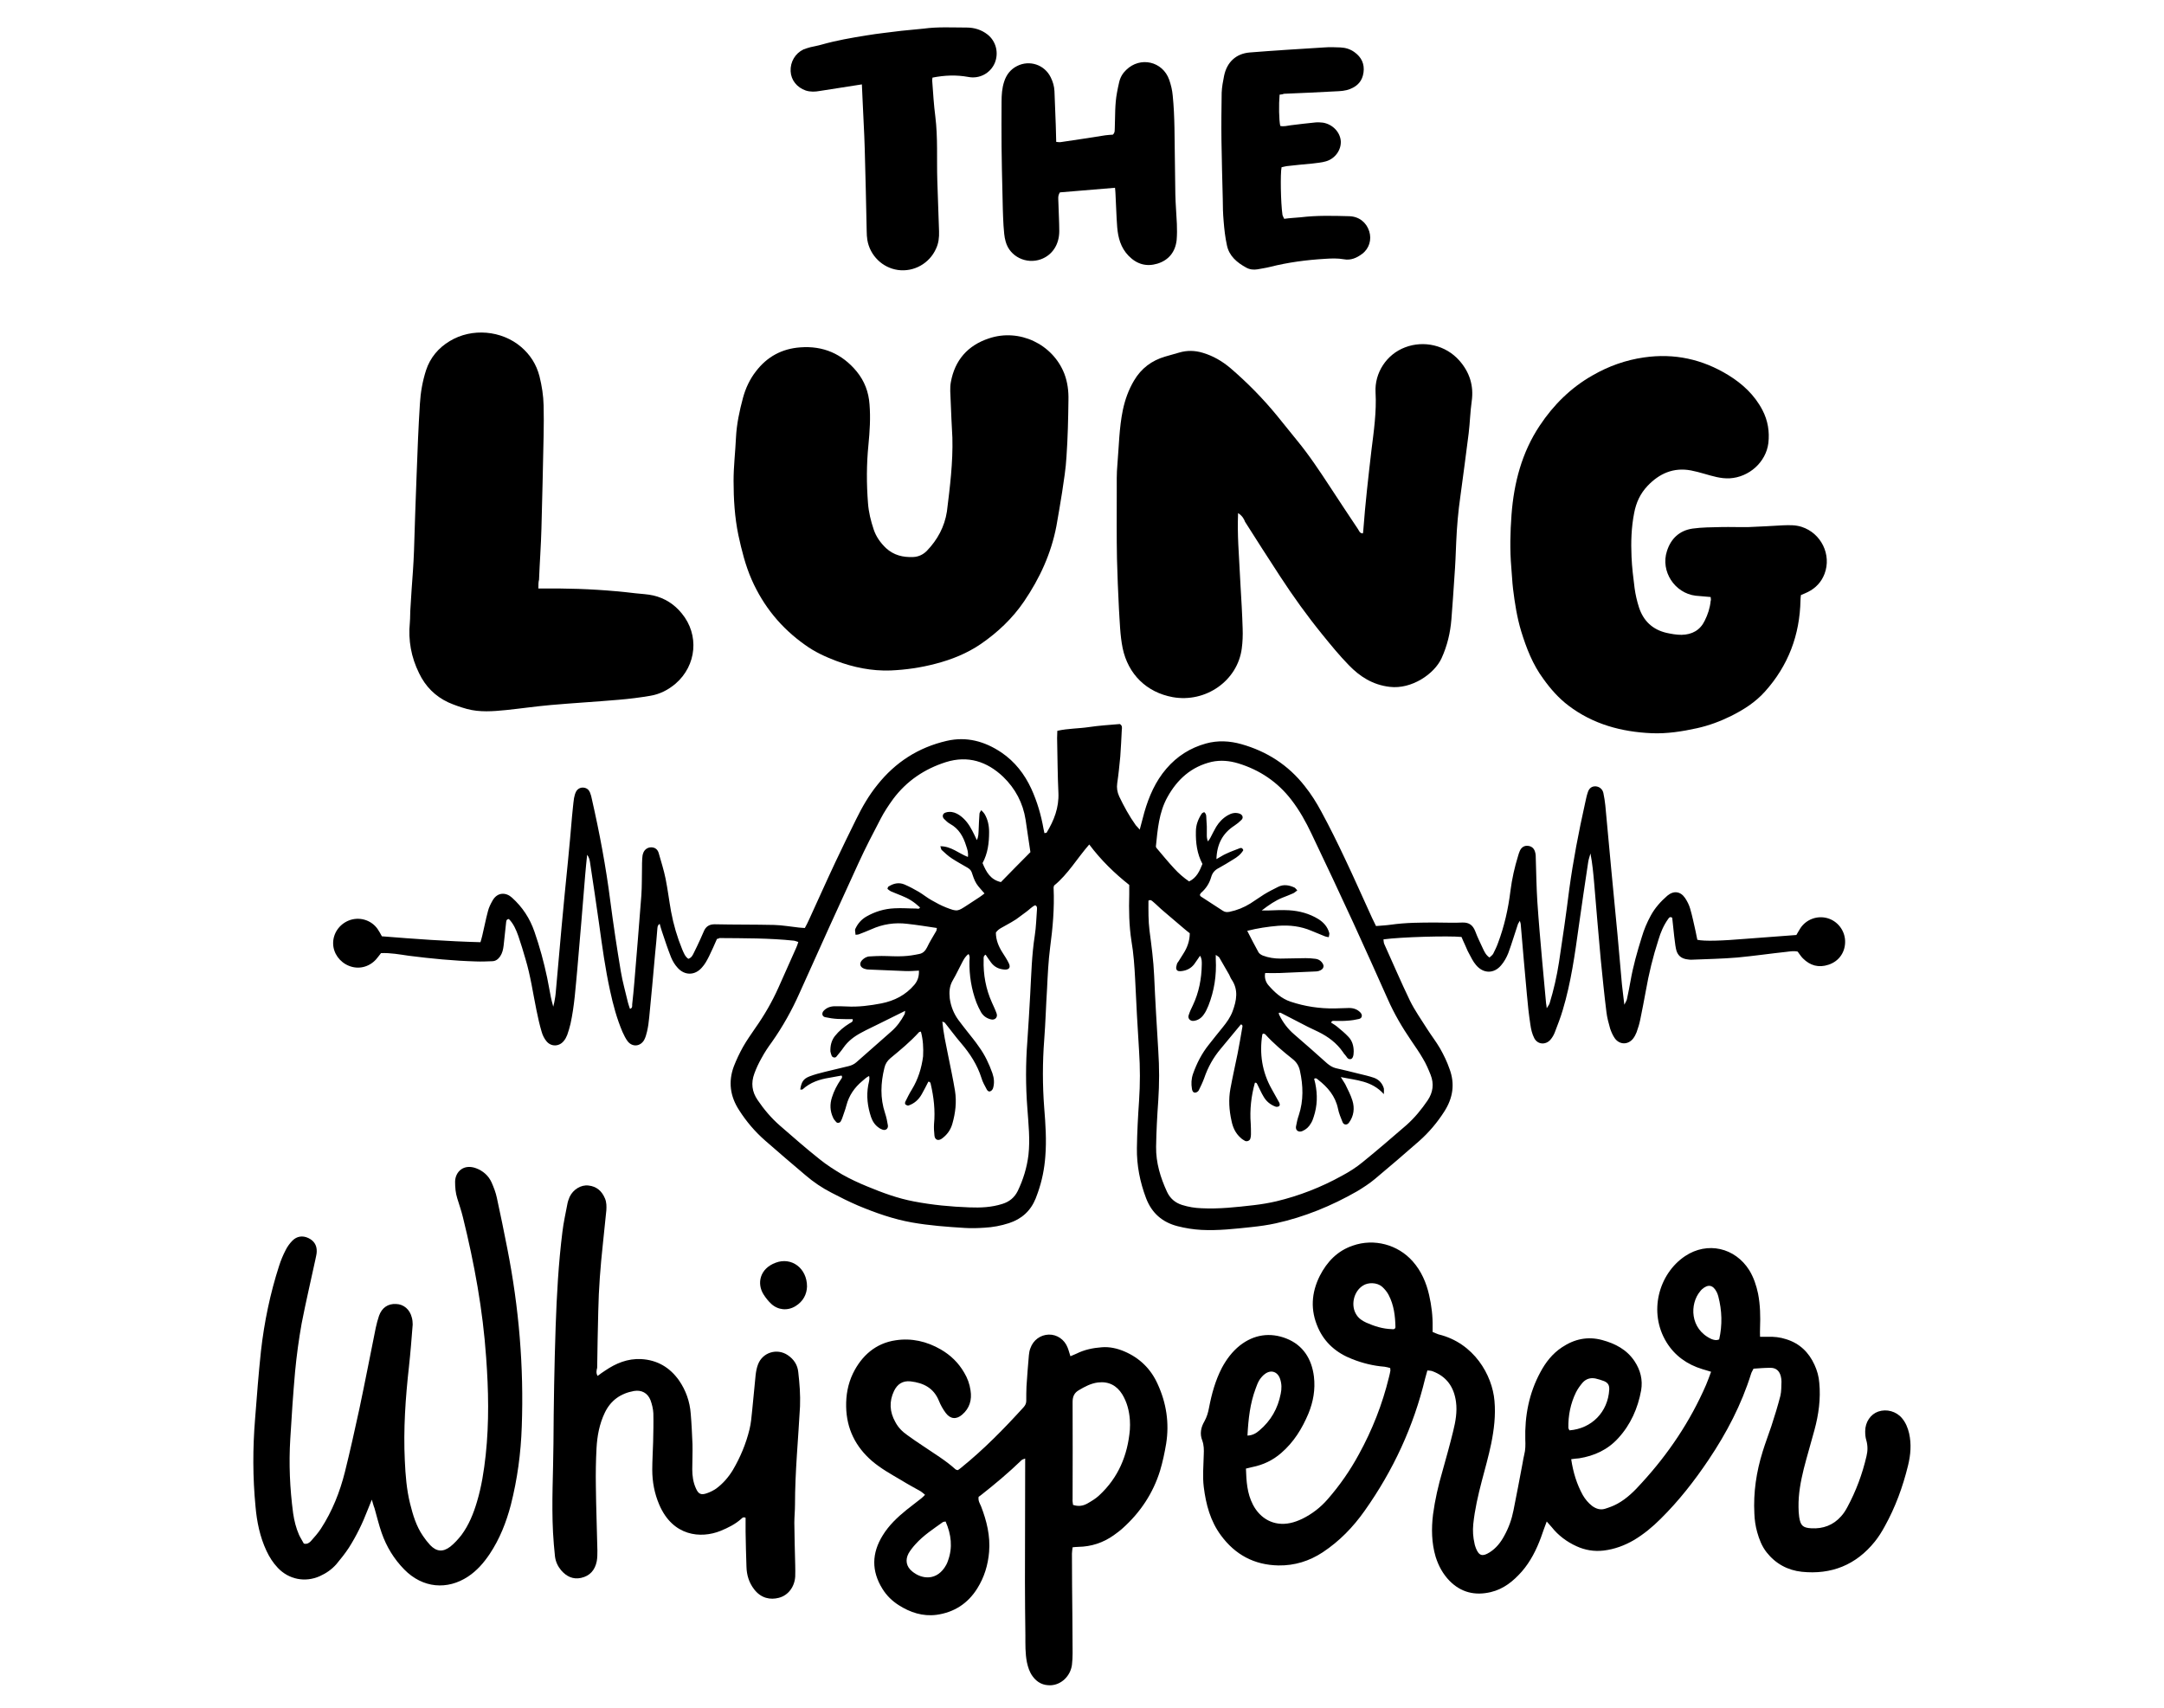
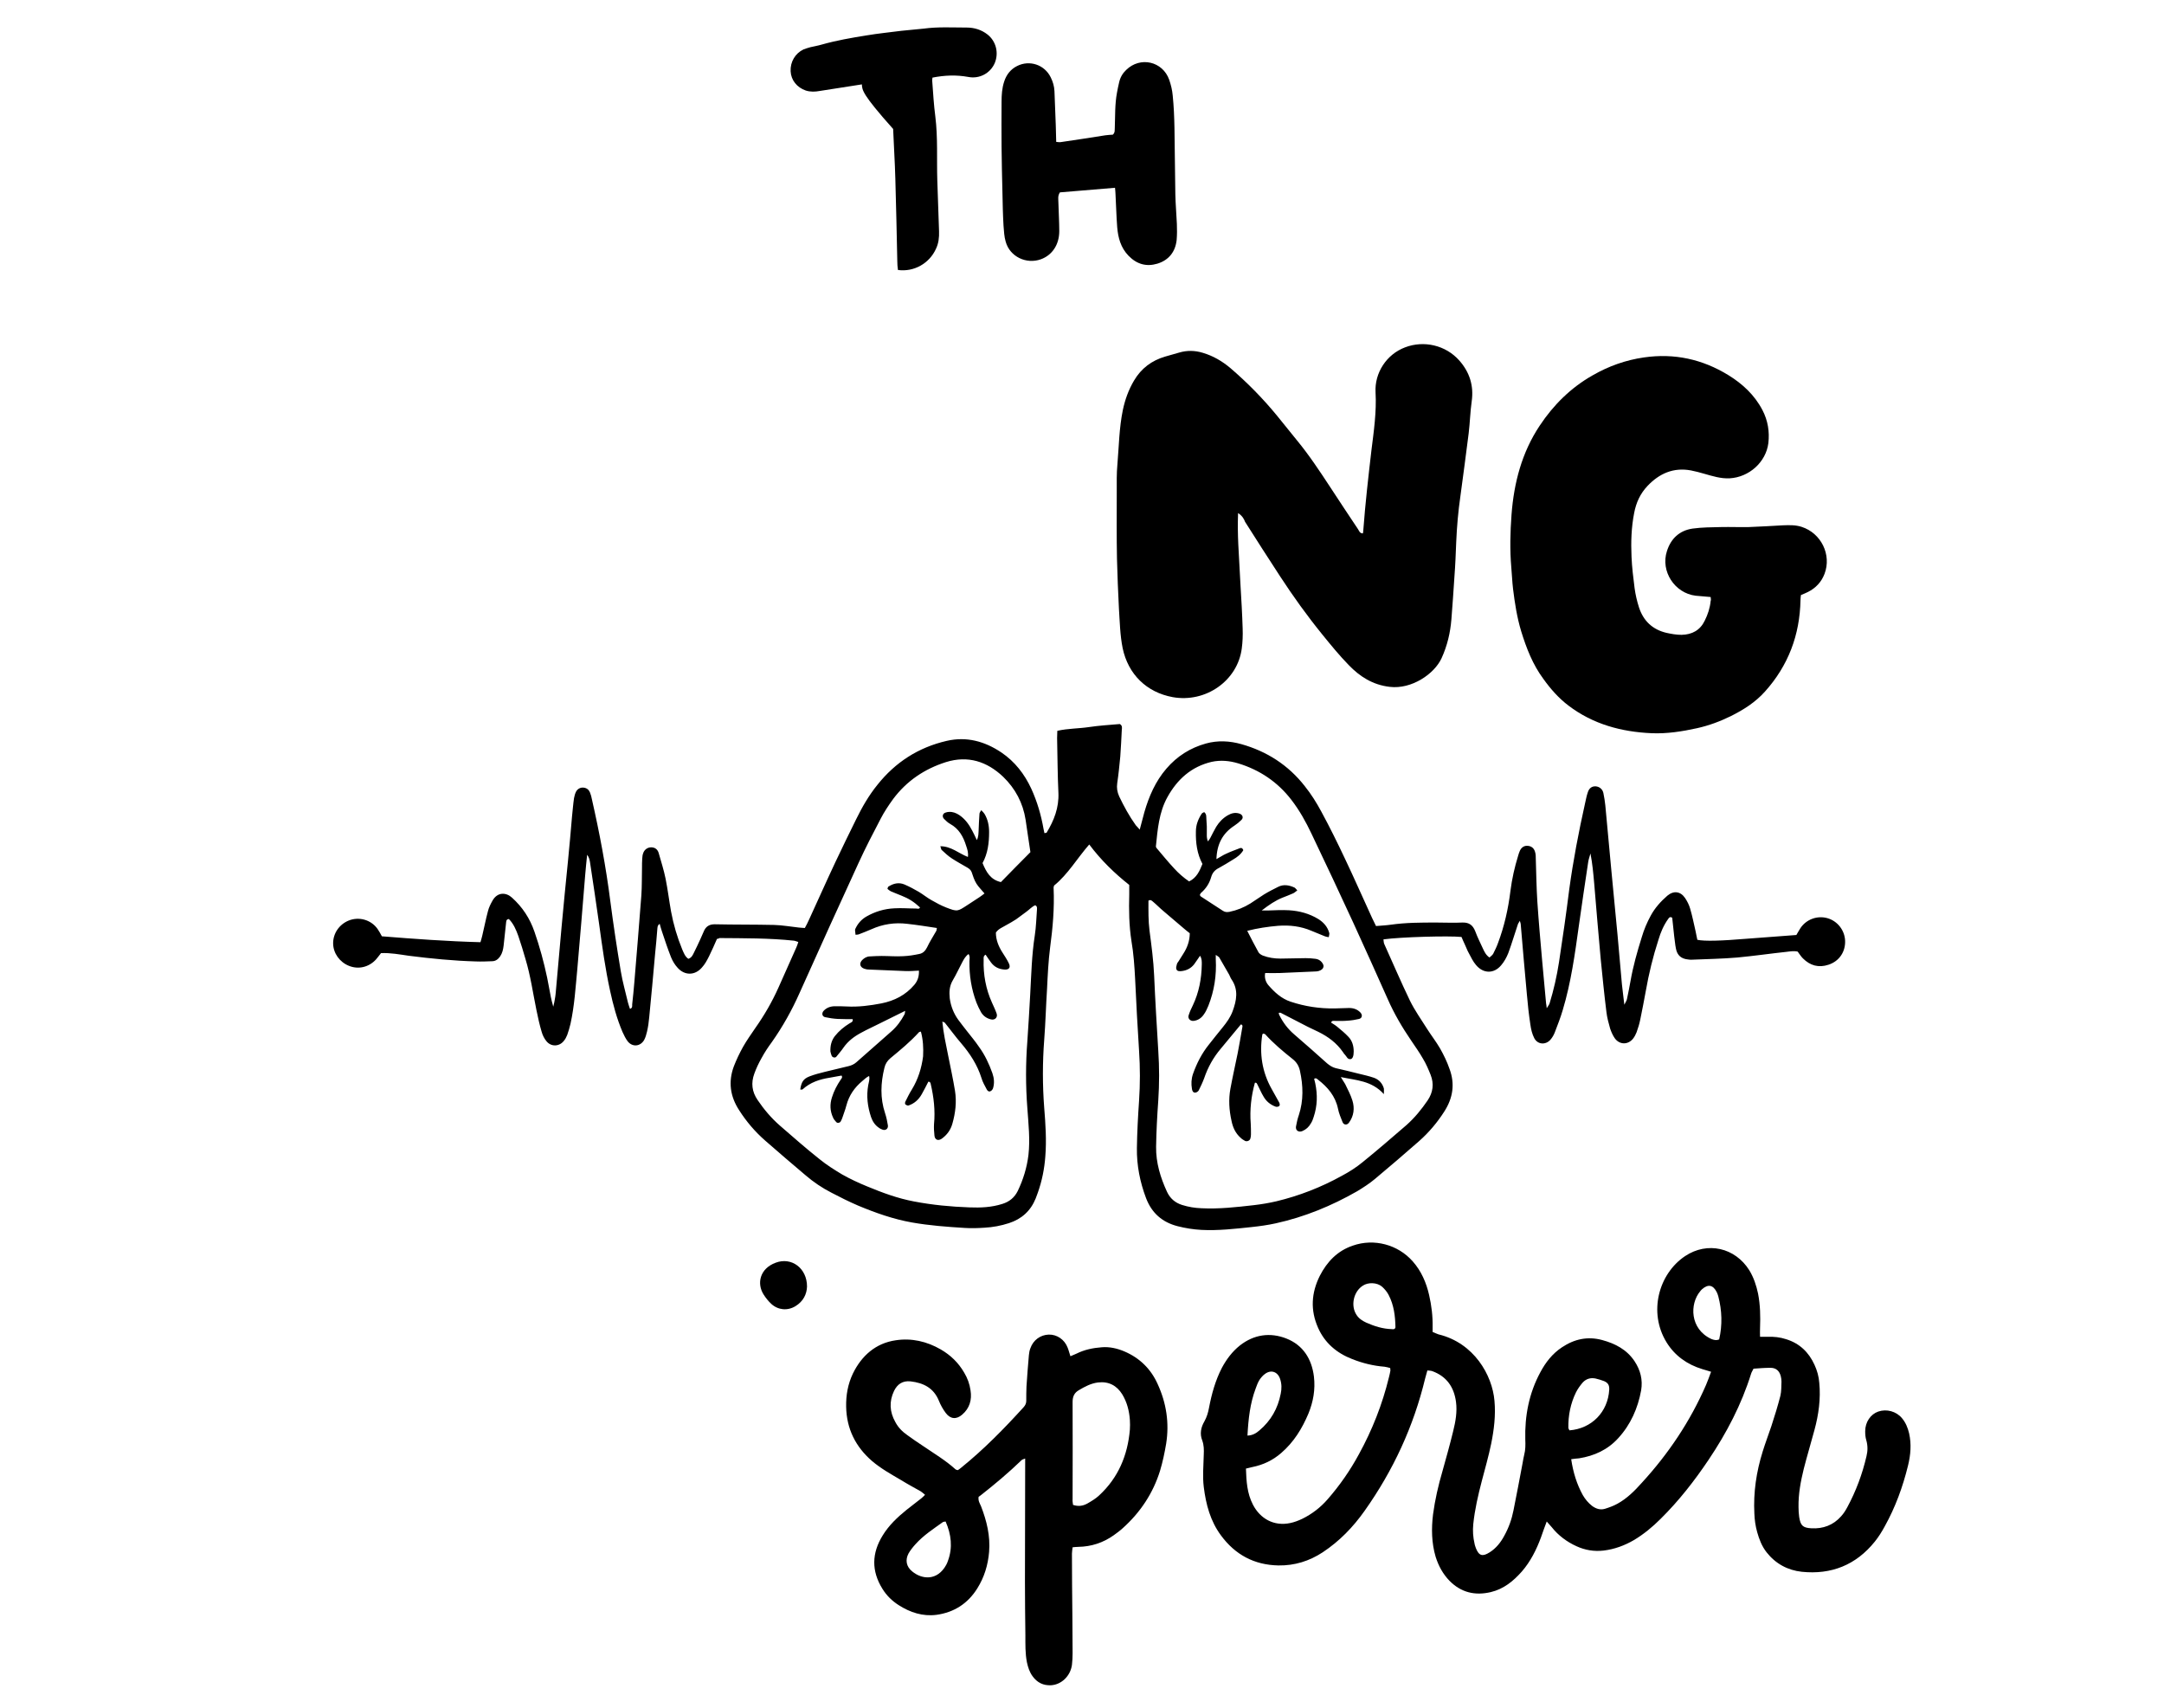
<svg xmlns="http://www.w3.org/2000/svg" version="1.1" id="Layer_1" x="0px" y="0px" viewBox="0 0 990 781.2" style="enable-background:new 0 0 990 781.2;" xml:space="preserve">
  <g>
    <g>
      <path d="M328,429.5c-1.2,2.7-2.3,5.3-3.6,7.9c-0.9,1.8-1.9,3.7-3.3,5.2c-3.2,3.7-7.9,3.7-11.1,0.1c-1.3-1.4-2.3-3.1-3-4.8    c-1.5-3.8-2.8-7.7-4.1-11.6c-0.4-1.1-0.7-2.3-1.1-3.7c-1.1,0.7-1,1.7-1.1,2.6c-0.3,3.7-0.6,7.4-1,11.1c-0.9,9.7-1.7,19.4-2.7,29.1    c-0.2,2.2-0.5,4.4-1,6.5c-0.3,1.3-0.7,2.7-1.3,3.8c-1.7,3-5.3,3.4-7.5,0.7c-1-1.3-1.7-2.8-2.4-4.3c-2.6-6.1-4.3-12.4-5.7-18.9    c-2.2-10-3.6-20.2-5-30.4c-1.3-9.5-2.8-19-4.2-28.5c-0.2-1.1-0.4-2.1-1.3-3.3c-0.3,3.4-0.7,6.4-0.9,9.4c-1.2,14.3-2.3,28.7-3.6,43    c-0.8,8.3-1.3,16.7-3.1,24.9c-0.4,1.7-0.9,3.4-1.5,5.1c-0.4,1-0.9,2-1.6,2.8c-2.1,2.6-5.8,2.7-7.9,0.1c-1-1.2-1.8-2.8-2.2-4.3    c-1-3.3-1.7-6.6-2.4-10c-1.6-7.8-2.7-15.7-5-23.3c-1-3.5-2.1-7.1-3.3-10.6c-1-2.8-2.2-5.6-4.3-7.7c-1.3,0.1-1.2,1.1-1.3,1.9    c-0.4,3.4-0.7,6.8-1.1,10.2c-0.2,1.8-0.6,3.5-1.6,5c-0.9,1.3-2.1,2.2-3.7,2.2c-2.5,0.1-4.9,0.2-7.4,0.1    c-10.3-0.3-20.5-1.3-30.7-2.6c-4.2-0.6-8.4-1.4-12.7-1.2c-0.8,1-1.5,2-2.3,2.9c-3.2,3.5-8,4.7-12.4,2.9c-4.2-1.7-7.1-5.7-7.2-10.1    c-0.1-4.6,2.7-8.8,7.1-10.6c4.7-1.9,10.2-0.4,13.2,3.8c0.7,1,1.3,2.1,2,3.4c14.9,1.2,29.9,2.3,45.1,2.7c0.3-1.1,0.6-2,0.8-2.9    c0.9-3.7,1.6-7.5,2.6-11.2c0.4-1.7,1.2-3.3,2.1-4.9c2.3-4.1,6.3-3.8,8.9-1.4c4.8,4.3,8.2,9.5,10.3,15.6c2.4,6.9,4.3,13.9,5.8,21    c0.6,2.9,1.1,5.9,1.7,8.9c0.2,1.2,0.6,2.4,1.1,4.4c0.4-1.7,0.6-2.5,0.7-3.3c0.2-0.9,0.3-1.9,0.4-2.8c0.9-10.1,1.8-20.2,2.7-30.3    c0.9-10,1.9-19.9,2.9-29.9c0.7-7,1.3-13.9,1.9-20.9c0.3-2.7,0.5-5.5,0.9-8.2c0.2-1.1,0.5-2.2,1-3.1c0.7-1.2,2-1.9,3.5-1.7    c1.4,0.2,2.3,1,2.8,2.2c0.4,1,0.7,2.1,0.9,3.2c3.5,15.4,6.4,30.8,8.4,46.5c1.4,10.7,3,21.4,4.8,32.1c0.8,4.9,2.2,9.6,3.3,14.4    c0.2,0.9,0.6,1.8,0.9,2.8c1.2-0.4,1-1.3,1-2c0.4-3.4,0.7-6.8,1-10.2c1.1-13.2,2.2-26.5,3.2-39.7c0.3-4.2,0.2-8.5,0.3-12.7    c0-1.4,0-2.7,0.1-4.1c0.1-0.8,0.1-1.7,0.4-2.4c0.5-1.7,2-2.8,3.7-2.8c1.7,0,2.9,0.9,3.4,2.5c1.1,3.9,2.4,7.9,3.2,11.9    c1,5,1.6,10,2.5,15c1.1,5.9,2.8,11.7,5.1,17.3c0.7,1.6,1.3,3.3,2.8,4.3c1.5-0.5,2-1.7,2.5-2.7c1.1-2.1,2-4.2,3-6.3    c0.5-1.1,1-2.2,1.5-3.4c0.9-2.3,2.5-3.4,5-3.4c9.1,0.2,18.1,0.1,27.2,0.3c3.8,0.1,7.6,0.8,11.4,1.2c0.8,0.1,1.6,0.1,2.7,0.2    c0.7-1.3,1.4-2.6,2-4c4-8.7,7.9-17.5,12-26.2c3.1-6.6,6.3-13.1,9.5-19.6c2.7-5.5,5.8-10.9,9.7-15.7c8.2-10.3,18.7-17.1,31.7-20.1    c9.1-2.1,17.4,0.2,25,5.3c6.2,4.2,10.6,9.9,13.7,16.6c2.7,5.9,4.5,12.1,5.6,18.4c0.1,0.6,0.3,1.3,0.4,1.9c0.5-0.1,0.9-0.1,1-0.2    c3.4-5.6,5.7-11.5,5.4-18.2c-0.4-8.4-0.4-16.7-0.6-25.1c0-1.1,0.1-2.1,0.1-3.3c4.9-1.1,9.7-1,14.4-1.7c4.7-0.7,9.5-1,14.2-1.4    c1.2,0.7,1,1.7,0.9,2.6c-0.2,4.1-0.4,8.2-0.7,12.3c-0.4,4.1-0.8,8.2-1.4,12.2c-0.3,2.1,0,4,0.9,6c2.2,4.6,4.6,9,7.6,13.2    c0.5,0.6,1.1,1.1,1.8,2c0.8-2.9,1.4-5.4,2.1-7.9c2.1-7.3,5.1-14.2,10.1-20c4.9-5.7,10.9-9.5,18.1-11.5c5.4-1.5,10.9-1.2,16.2,0.3    c11.7,3.3,21.5,9.6,29,19.2c2.9,3.6,5.4,7.6,7.6,11.7c3.8,7,7.3,14.1,10.7,21.3c4.3,9,8.3,18.2,12.5,27.3c0.6,1.2,1.2,2.4,1.8,3.7    c2.4-0.2,4.6-0.3,6.7-0.6c7-1,13.9-1,20.9-1c4,0,8,0.2,11.9,0c3.1-0.1,4.8,1.2,5.9,4c1,2.7,2.3,5.3,3.5,7.9c0.7,1.5,1.4,3,3,4.1    c0.6-0.6,1.3-1,1.7-1.7c0.8-1.6,1.6-3.2,2.2-4.9c2.9-7.7,4.7-15.7,5.7-23.9c0.7-5.5,1.9-10.8,3.5-16c0.2-0.8,0.5-1.6,0.8-2.3    c0.7-1.6,2-2.4,3.5-2.3c1.7,0.1,2.9,1,3.4,2.6c0.4,1.1,0.4,2.4,0.4,3.6c0.2,6.4,0.3,12.9,0.7,19.3c0.6,9,1.4,18,2.2,27    c0.6,6.6,1.2,13.1,1.8,19.6c0.1,0.5,0.2,1.1,0.3,2.2c0.6-1,1.1-1.6,1.3-2.2c1.9-6.2,3.3-12.4,4.3-18.8c1.7-11.1,3.3-22.2,4.7-33.4    c1.8-13.2,4.3-26.2,7.2-39.2c0.4-1.7,0.7-3.5,1.3-5.2c0.6-1.9,1.9-2.8,3.6-2.7c1.6,0.1,3.1,1.2,3.5,3c0.4,1.9,0.7,3.8,0.9,5.7    c0.9,9.7,1.8,19.4,2.7,29.1c1,10.1,1.9,20.2,2.9,30.3c0.7,7.5,1.3,15,2,22.5c0.3,2.9,0.7,5.7,1.1,9.3c0.6-1.3,1.1-1.9,1.2-2.6    c0.6-2.7,1.1-5.4,1.6-8.1c1.2-6.9,3.1-13.6,5.2-20.3c1-3.4,2.4-6.7,4.1-9.8c1.9-3.5,4.6-6.5,7.6-9.1c2.9-2.4,6-2,8.1,1.1    c1,1.5,1.8,3.1,2.3,4.8c1,3.4,1.7,6.9,2.5,10.4c0.3,1.3,0.5,2.7,0.8,3.9c3.3,0.7,10.8,0.5,22.7-0.5c7.5-0.6,15-1.1,22.6-1.7    c0.7-1.1,1.2-2.2,1.9-3.2c2.7-4,7.7-5.8,12.3-4.5c4.6,1.3,7.9,5.5,8.1,10.3c0.2,5.1-2.7,9.4-7.6,11c-4.5,1.5-8.4,0.4-11.7-2.9    c-0.9-0.9-1.5-1.9-2.4-3.1c-1.6-0.4-3.4-0.1-5.1,0.1c-7.5,0.8-15,1.9-22.5,2.6c-7,0.6-14,0.7-20.9,1c-0.5,0-1.1,0-1.6-0.1    c-3.1-0.3-5-1.8-5.6-5c-0.4-1.9-0.5-3.8-0.8-5.7c-0.3-2.9-0.6-5.7-0.9-8.4c-1-0.6-1.4-0.1-1.8,0.5c-2.1,2.9-3.5,6.2-4.5,9.6    c-2.5,7.7-4.4,15.5-5.8,23.5c-0.8,4.3-1.6,8.6-2.5,12.9c-0.4,2-1,4-1.7,5.9c-0.4,1-0.9,2-1.6,2.9c-2.3,2.9-6.2,2.9-8.4-0.2    c-0.9-1.3-1.6-2.9-2.1-4.4c-0.7-2.5-1.4-5-1.7-7.6c-1-8-1.8-16.1-2.6-24.1c-1.1-11.6-2-23.2-3-34.8c-0.4-4.5-0.8-9-1.7-13.6    c-0.3,1.2-0.8,2.5-1,3.7c-1.5,9.8-2.9,19.5-4.3,29.3c-1.8,13-3.6,26.1-7.4,38.7c-1,3.4-2.3,6.7-3.6,10.1c-0.5,1.3-1.2,2.5-2.1,3.5    c-2.2,2.4-5.8,2.1-7.3-0.8c-1-1.9-1.5-4.1-1.8-6.3c-0.7-4.6-1.2-9.2-1.6-13.9c-1-10.6-1.9-21.3-2.8-31.9c0-0.4-0.2-0.7-0.4-1.6    c-0.4,0.8-0.8,1.2-0.9,1.6c-1.5,4.4-2.8,8.9-4.4,13.2c-0.8,2-1.9,4-3.3,5.6c-3.3,3.9-8.1,3.8-11.4-0.1c-1.4-1.6-2.4-3.7-3.4-5.6    c-0.7-1.2-1.1-2.5-1.7-3.7c-0.6-1.2-1.1-2.5-1.6-3.6c-5.8-0.6-27.6,0-35.7,1.1c0.1,0.8,0.1,1.6,0.4,2.2    c3.9,8.6,7.6,17.3,11.7,25.8c2.2,4.5,5.2,8.7,7.9,13c1.9,3,4.1,5.8,5.9,8.9c1.7,3,3.2,6.1,4.3,9.3c2.6,6.9,1.6,13.4-2.4,19.6    c-3.2,5-7,9.5-11.4,13.4c-6.7,5.9-13.5,11.7-20.3,17.4c-2.5,2.1-5.3,3.9-8.1,5.6c-11.7,6.7-24.1,11.8-37.3,14.7    c-3.6,0.8-7.3,1.3-11,1.7c-7.6,0.8-15.3,1.7-23,1.3c-3.7-0.2-7.4-0.8-10.9-1.7c-7-1.8-11.8-6-14.4-12.8c-2.8-7.4-4.3-15-4.2-22.9    c0.1-7.3,0.5-14.5,1-21.8c0.5-7.5,0.5-15.1,0-22.6c-0.7-10.9-1.3-21.9-1.8-32.8c-0.3-5.9-0.7-11.8-1.7-17.6    c-1.1-7.1-1.2-14.2-1-21.3c0-1.4,0-2.7,0-4.3c-6.7-5.3-12.9-11.3-18.3-18.5c-5.6,6.4-9.7,13.6-16.1,18.8c-0.1,0.5-0.3,0.9-0.2,1.3    c0.4,9.1-0.4,18.1-1.6,27c-0.8,6.2-1.1,12.6-1.4,18.8c-0.5,7.8-0.7,15.6-1.3,23.4c-0.8,10.4-0.8,20.8,0,31.2    c0.6,7.4,1.1,14.8,0.5,22.2c-0.4,5.6-1.5,11.1-3.4,16.5c-0.3,0.9-0.7,1.8-1,2.7c-2.3,5.7-6.4,9.4-12.2,11.3    c-3.7,1.2-7.4,1.9-11.3,2.1c-3,0.2-6,0.3-9,0.1c-8.1-0.5-16.2-1.1-24.1-2.5c-8.5-1.5-16.7-4.4-24.6-7.7c-4.2-1.8-8.2-3.8-12.2-5.9    c-4.3-2.2-8.3-4.9-11.9-8c-6.2-5.2-12.3-10.5-18.4-15.8c-4.7-4.1-8.7-8.8-12-14c-4.1-6.3-5-13-2.4-20c1.2-3.1,2.6-6,4.2-8.9    c1.7-3,3.7-5.8,5.6-8.6c4.1-5.8,7.7-12,10.6-18.5c2.7-6.1,5.5-12.3,8.2-18.4c0.3-0.7,0.6-1.5,0.9-2.5c-0.7-0.2-1.3-0.5-2-0.6    c-11.3-1.2-22.7-1.1-34.1-1.2C328.9,429.3,328.7,429.4,328,429.5z M421.3,471.9c-0.4,0.1-0.8,0.1-0.9,0.3    c-4,4.4-8.5,8.1-13.1,11.9c-1.4,1.2-2.3,2.6-2.7,4.4c-1.7,6.9-2,13.8,0.3,20.7c0.6,1.8,1,3.7,1.3,5.6c0.2,1.4-0.9,2.4-2.3,2    c-0.6-0.2-1.3-0.5-1.8-0.9c-1.8-1.2-2.9-2.9-3.6-4.9c-1.6-4.8-2.2-9.6-1.3-14.6c0.2-1.3,0.8-2.6,0.4-4.2c-1.3,0.6-2.1,1.5-3.1,2.3    c-3.6,3-6.1,6.6-7.3,11.2c-0.5,2-1.3,3.9-1.9,5.8c-0.2,0.5-0.4,1-0.7,1.5c-0.4,0.7-1.6,0.9-2.1,0.2c-0.5-0.6-1.1-1.2-1.4-2    c-1.4-3-1.5-6.1-0.5-9.2c0.9-2.9,2.3-5.6,4-8.1c0.3-0.5,1-1,0.4-1.9c-1.8,0.3-3.7,0.7-5.5,1c-4.5,0.7-8.8,2.1-12.3,5.3    c-0.2,0.2-0.7,0.1-1.1,0.1c0.5-3.4,1.4-4.9,4.2-6c2.3-0.9,4.7-1.5,7.1-2.1c3.6-0.9,7.2-1.7,10.8-2.6c1.3-0.3,2.6-0.9,3.6-1.8    c5.3-4.7,10.7-9.4,16-14.1c2.5-2.2,4.4-4.8,6-7.8c0.2-0.4,0.2-0.9,0.3-1.6c-4,2-7.6,3.8-11.3,5.6c-2.9,1.5-5.9,2.8-8.8,4.4    c-3.2,1.7-6,3.8-8.1,6.8c-1,1.5-2.2,2.8-3.3,4.2c-0.5,0.6-1.7,0.4-2.1-0.4c-0.2-0.6-0.5-1.3-0.6-2c-0.1-2.5,0.4-4.9,2-7    c1.9-2.4,4.2-4.3,6.8-5.9c0.6-0.4,1.6-0.5,1.4-1.9c-2.3,0-4.6,0-6.9-0.1c-1.9-0.1-3.8-0.4-5.7-0.8c-1.4-0.3-1.7-1.8-0.7-2.9    c1.4-1.5,3.2-2.1,5.2-2.1c1.8,0,3.6,0,5.3,0.1c5.4,0.3,10.7-0.4,15.9-1.4c6-1.2,11.1-3.8,15.1-8.5c1.6-1.9,2.2-4,2.1-6.5    c-2.2,0.1-4.3,0.3-6.3,0.2c-5.6-0.2-11.2-0.5-16.8-0.7c-0.7,0-1.4-0.2-2-0.4c-1.9-0.7-2.3-2.4-0.9-3.9c1-1,2.2-1.7,3.6-1.7    c1.8-0.1,3.6-0.2,5.3-0.2c3.3,0,6.6,0.3,9.9,0.1c2.5-0.1,4.9-0.5,7.3-1c1.7-0.3,2.8-1.4,3.6-3c1.2-2.6,2.8-5,4.2-7.5    c0.2-0.3,0.2-0.8,0.3-1.4c-4.6-0.7-9-1.4-13.5-1.9c-5.7-0.7-11.2,0.1-16.5,2.5c-1.9,0.8-3.8,1.6-5.7,2.3c-0.5,0.2-1,0.1-1.5,0.2    c-0.3-2.3-0.3-2.3,0-2.9c1.1-2.3,2.7-4.1,4.9-5.4c4-2.3,8.3-3.6,12.9-3.8c3.3-0.2,6.6,0.1,9.9,0.1c0.6,0,1.4,0.4,1.8-0.5    c-2.8-2.6-5.2-4.1-8.5-5.4c-1.7-0.7-3.3-1.3-4.9-2c-0.6-0.3-1-0.7-1.5-1.1c0.2-0.5,0.2-0.9,0.4-1c2.3-1.5,4.8-2.1,7.4-1    c2.3,1,4.4,2.1,6.6,3.4c2,1.2,3.8,2.7,5.8,3.8c2.1,1.2,4.3,2.4,6.6,3.3c5.2,2,5.2,1.9,9.8-1.1c1.8-1.2,3.7-2.4,5.5-3.6    c0.8-0.5,1.5-1.1,2.3-1.7c-1.3-1.6-2.7-2.9-3.7-4.5c-1-1.6-1.6-3.5-2.2-5.3c-0.4-1-1.1-1.5-1.9-2c-2.4-1.4-4.8-2.7-7.1-4.2    c-1.7-1.1-3.2-2.5-4.7-3.9c-0.3-0.3-0.3-0.9-0.6-1.7c5,0,8.4,3.3,12.6,4.9c0.3-2-0.3-3.6-0.8-5.1c-1.3-4.2-3.3-7.8-7.3-10    c-1.1-0.6-2-1.5-2.8-2.3c-1-1-0.7-2.5,0.7-2.9c0.5-0.2,1.1-0.3,1.6-0.3c1.7-0.1,3.2,0.5,4.6,1.4c2.7,1.8,4.5,4.3,6,7.2    c0.7,1.3,1.3,2.6,2.1,4.3c0.8-1.7,0.7-3,0.8-4.3c0.1-2.6,0.2-5.2,0.4-7.8c0-0.4,0.4-0.9,0.8-1.6c0.7,0.7,1.2,1.2,1.5,1.7    c1.5,2.5,2.1,5.3,2.1,8.3c0,5-0.6,9.8-3,14.2c1.7,4.1,3.6,7.6,8.4,8.7c4.4-4.5,8.8-9,13.5-13.7c-0.7-4.8-1.5-9.8-2.2-14.8    c-1.2-7.7-4.7-14.3-10.3-19.7c-7.4-7-16.1-9.8-26.1-6.7c-9.8,3.1-18,8.6-24.2,16.9c-2.1,2.9-4.1,5.9-5.7,9    c-3.5,6.7-7,13.4-10.1,20.2c-9.1,19.8-18.1,39.6-27,59.5c-3.5,7.9-7.7,15.4-12.7,22.5c-1.7,2.3-3.3,4.7-4.7,7.3    c-1.3,2.3-2.4,4.6-3.3,7.1c-1.6,4.3-1.1,8.3,1.5,12.1c2.9,4.3,6.3,8.3,10.2,11.7c6,5.2,12,10.5,18.2,15.4    c3.2,2.6,6.7,4.8,10.2,6.9c3.7,2.1,7.6,3.9,11.5,5.5c7,2.9,14,5.5,21.5,6.9c8.4,1.6,16.8,2.4,25.3,2.7c5.1,0.2,10.1,0,15.1-1.6    c3.2-1,5.5-2.9,7-5.9c2.5-5.2,4.2-10.7,4.9-16.5c0.8-7.1,0-14.2-0.5-21.3c-0.8-10.3-0.8-20.5,0-30.8c0.5-7.1,0.9-14.2,1.3-21.3    c0.5-9,0.7-18.1,2.1-27c0.6-3.9,0.7-7.9,1-11.9c0-0.6,0.2-1.4-0.8-1.9c-1.5,0.6-2.7,2-4.1,3c-1.6,1.1-3,2.3-4.6,3.4    c-1.5,1-3,1.8-4.6,2.7c-1.6,1-3.5,1.6-4.7,3.4c0,3.3,1.2,6.3,3,9.1c1,1.6,2.1,3.2,2.9,4.9c1,2,0.1,3.1-2.1,2.9    c-2.5-0.2-4.5-1.2-6-3.2c-0.9-1.2-1.7-2.4-2.5-3.6c-1.1,0.6-0.9,1.5-0.9,2.3c-0.2,6.8,1,13.4,3.8,19.6c0.7,1.6,1.5,3.2,2.1,4.9    c0.7,1.8-0.7,3.3-2.6,2.8c-2-0.5-3.5-1.6-4.5-3.3c-0.8-1.4-1.5-2.9-2.1-4.4c-2.3-6.1-3.3-12.4-3.2-18.9c0-1,0.4-2.1-0.4-3.3    c-1.4,1-2.1,2.3-2.8,3.6c-1.5,2.8-2.8,5.7-4.4,8.4c-1.6,2.7-1.7,5.4-1.4,8.3c0.5,3.6,1.8,6.9,3.9,9.8c1.3,1.8,2.7,3.5,4,5.2    c1.9,2.4,3.8,4.7,5.5,7.2c2.7,3.7,4.6,7.8,6.1,12c0.8,2.3,1,4.6,0.3,6.9c-0.2,0.6-0.7,1.2-1.3,1.4c-0.7,0.3-1.3-0.3-1.6-0.9    c-0.9-1.7-1.9-3.4-2.4-5.2c-1.9-6-5.2-11.1-9.3-15.9c-2.6-3-4.9-6.2-7.4-9.3c-0.2-0.3-0.6-0.3-1.2-0.6c0.5,5.3,1.6,10.2,2.6,15.2    c1.1,5.5,2.3,11,3.2,16.5c0.8,5.1,0.2,10.1-1.2,15c-0.8,2.9-2.5,5.2-4.9,6.9c-1.6,1.1-3.1,0.5-3.3-1.4c-0.2-1.8-0.3-3.6-0.2-5.3    c0.6-6.2-0.1-12.3-1.5-18.3c-0.1-0.5-0.2-1.1-1.1-1.1c-1,1.9-1.9,3.8-3,5.7c-1.4,2.5-3.4,4.3-6.1,5.2c-0.4,0.1-1-0.2-1.4-0.5    c-0.2-0.2-0.2-0.8-0.1-1.1c1-2,1.9-3.9,3.1-5.8c2.8-4.6,4.4-9.7,5.1-15.1C422.5,479.4,422.3,475.6,421.3,471.9z M556.5,393    c1.7-0.9,2.9-1.8,4.3-2.4c2.1-1,4.3-1.8,6.4-2.6c0.7-0.3,1.3,0,1.6,0.9c-1.1,1.9-2.8,3.2-4.7,4.3c-2.1,1.3-4.2,2.6-6.4,3.8    c-1.8,0.9-3,2.1-3.6,4.2c-0.8,2.8-2.3,5.2-4.6,7.2c-0.3,0.2-0.4,0.7-0.6,1c0.2,0.3,0.3,0.6,0.5,0.7c3.3,2.2,6.7,4.3,10,6.5    c1,0.7,2,0.7,3.1,0.5c3.4-0.7,6.6-2,9.5-3.8c2.1-1.3,4.1-2.8,6.2-4.1c2.1-1.3,4.3-2.4,6.5-3.5c2.5-1.3,5.1-0.8,7.5,0.3    c0.4,0.2,0.7,0.7,1.3,1.3c-0.7,0.5-1.2,1-1.8,1.3c-1.6,0.7-3.3,1.4-4.9,2c-3.3,1.3-6.2,3.3-9.6,5.9c1.4,0,2,0,2.7,0    c3.3-0.1,6.6-0.3,9.9-0.1c4.7,0.3,9.2,1.5,13.3,4c2.4,1.5,4.2,3.5,5,6.3c0.2,0.5-0.1,1.2-0.2,2c-0.8-0.1-1.3-0.2-1.8-0.4    c-2-0.8-4.1-1.7-6.1-2.5c-4.9-2.1-10-2.7-15.3-2.3c-4.7,0.4-9.4,1.1-14.1,2.3c1.8,3.5,3.4,6.7,5.2,9.9c0.4,0.6,1.2,1.1,1.9,1.4    c2.6,1,5.3,1.4,8.1,1.4c3.8,0,7.7-0.2,11.5-0.2c1.5,0,3,0.1,4.5,0.3c1.6,0.2,2.8,1.1,3.5,2.5c0.4,0.7,0.2,1.7-0.4,2.2    c-1,0.9-2.2,1.1-3.4,1.1c-5.3,0.2-10.7,0.5-16,0.7c-2.2,0.1-4.3,0-6.7,0c-0.4,2.1,0.2,4.1,1.5,5.6c2.8,3.2,5.9,6.1,10.1,7.5    c6.6,2.2,13.3,3.2,20.2,3.1c2.2,0,4.4-0.2,6.6-0.2c2,0,3.8,0.6,5.2,2.1c1,1.1,0.8,2.5-0.6,2.9c-1.7,0.4-3.5,0.7-5.3,0.8    c-2,0.2-4.1,0.1-6.2,0.1c-0.5,0-1.1-0.1-1.3,0.8c0.9,0.6,2,1.2,2.9,2c1.7,1.4,3.4,2.8,4.9,4.4c1.8,1.8,2.5,4.2,2.5,6.8    c0,2.1-0.5,3.4-1.5,3.5c-1.4,0.1-1.7-1.2-2.4-1.9c-0.4-0.4-0.7-0.8-1-1.3c-2.9-4.2-6.8-7.1-11.3-9.3c-1.6-0.8-3.2-1.5-4.8-2.3    c-4.1-2.1-8.3-4.3-12.4-6.4c-0.2-0.1-0.5,0-0.9,0c0.1,0.4,0.1,0.8,0.3,1.1c1.7,3.4,3.9,6.3,6.7,8.7c5.1,4.4,10.1,8.8,15.1,13.3    c1.2,1,2.4,1.8,3.9,2.2c3.5,0.8,6.9,1.6,10.4,2.5c2.4,0.6,4.8,1.1,7.1,1.9c2.3,0.8,3.9,2.5,4.6,4.9c0.1,0.5,0,1,0,2.6    c-5.6-6.2-12.6-6.3-19.7-7.8c0.8,1.4,1.5,2.3,2,3.2c1.2,2.5,2.5,4.9,3.3,7.5c1.1,3.5,0.7,7.1-1.6,10.2c-0.9,1.2-2.4,1-2.9-0.3    c-0.8-2-1.7-4.1-2.1-6.2c-1.2-5.7-4.7-9.8-9.1-13.2c-0.4-0.3-0.9-1-1.8-0.4c0.2,0.7,0.3,1.3,0.5,2c1.1,5.2,1,10.3-0.7,15.4    c-0.3,1-0.7,2.1-1.3,3c-0.9,1.6-2.2,2.8-3.9,3.5c-1.7,0.7-3.2-0.3-2.9-2.1c0.3-1.7,0.7-3.5,1.3-5.2c2.2-6.7,2-13.5,0.5-20.3    c-0.5-2.3-1.6-4-3.4-5.4c-4.4-3.5-8.7-7.1-12.5-11.3c-0.2-0.2-0.7-0.2-0.9-0.3c-0.2,0.2-0.4,0.3-0.4,0.4c-1.4,8.8-0.1,17.2,4.3,25    c1.1,2,2.3,4.1,3.4,6.1c0.3,0.6,0.5,1.4-0.2,1.8c-0.4,0.2-1.1,0.3-1.5,0.1c-2.4-0.9-4.3-2.5-5.5-4.7c-1-1.6-1.7-3.4-2.6-5.1    c-0.3-0.5-0.4-1.3-1.3-1.1c-1.7,6.1-2.4,12.4-1.9,18.7c0.1,1.6,0.1,3.3,0.1,4.9c0,0.7-0.1,1.4-0.3,2c-0.3,0.9-1.5,1.4-2.4,1    c-0.7-0.4-1.4-0.8-2-1.4c-2.4-2.1-3.6-4.8-4.2-7.8c-1.1-4.9-1.4-9.8-0.5-14.7c1-5.4,2.2-10.7,3.3-16.1c0.8-3.9,1.4-7.8,2.1-11.7    c0.1-0.5,0.4-1.4-0.6-1.6c-3.1,3.7-6.1,7.4-9.2,11.1c-3.4,4-5.9,8.5-7.6,13.5c-0.7,1.9-1.6,3.8-2.5,5.6c-0.3,0.5-1,1-1.6,1    c-1,0.1-1.4-0.9-1.5-1.7c-0.4-2.3-0.3-4.6,0.5-6.9c1.7-4.8,4-9.3,7.2-13.3c2.1-2.7,4.3-5.4,6.4-8c1.8-2.2,3.5-4.6,4.5-7.3    c1.8-4.9,2.8-9.8-0.5-14.6c-0.5-0.7-0.7-1.5-1.1-2.2c-1.5-2.6-3-5.2-4.5-7.8c-0.3-0.4-0.9-0.7-1.6-1.2c0,1,0,1.5,0,2    c0.4,7.4-0.7,14.5-3.4,21.3c-0.6,1.4-1.2,2.8-2.1,4c-1.1,1.6-2.7,2.7-4.7,2.9c-1.6,0.1-2.7-1.2-2.2-2.6c0.5-1.6,1.2-3.1,1.9-4.5    c2.8-5.9,4-12.2,4.1-18.7c0-1.3,0.1-2.6-0.8-4c-1,1.4-1.8,2.7-2.7,3.9c-1.4,1.8-3.3,2.8-5.6,3.1c-1,0.1-2.1,0.2-2.5-0.8    c-0.3-0.6,0-1.6,0.2-2.3c0.1-0.5,0.5-1,0.8-1.4c0.7-1.2,1.5-2.3,2.2-3.5c1.8-2.8,2.9-5.9,2.9-9.3c-0.9-0.7-1.8-1.4-2.6-2.1    c-3.1-2.7-6.3-5.3-9.4-8c-1.7-1.4-3.2-3-4.9-4.4c-0.5-0.4-1-1-2-0.4c0,4.5-0.1,9.1,0.5,13.8c0.9,6.8,1.8,13.6,2.1,20.4    c0.5,11.5,1.2,23,1.9,34.5c0.5,7.5,0.5,15.1,0,22.6c-0.5,7.1-0.9,14.2-1,21.3c-0.1,7.3,2,14.1,5,20.6c1.4,3,3.7,5,6.9,6    c2.9,0.9,5.8,1.4,8.9,1.5c8,0.4,15.9-0.5,23.8-1.4c3.5-0.4,7.1-1,10.5-1.8c10.4-2.5,20.4-6.4,29.8-11.6c3.4-1.8,6.7-3.9,9.6-6.3    c6.8-5.5,13.5-11.3,20.1-17c3.7-3.3,6.8-7.1,9.6-11.2c2.5-3.7,3-7.6,1.4-11.7c-1-2.5-2.1-5.1-3.5-7.4c-1.6-2.8-3.5-5.5-5.4-8.3    c-4.1-6-7.8-12.3-10.7-18.9c-5.2-11.6-10.4-23.3-15.7-34.8c-6.3-13.7-12.7-27.3-19.2-40.9c-2.6-5.5-5.5-10.7-9.2-15.5    c-6.3-8.2-14.5-13.7-24.3-16.7c-4-1.2-8-1.6-12.2-0.7c-9.3,2.2-15.7,8-20.2,16.1c-3.9,7-4.5,14.8-5.3,22.6c0,0.2,0.2,0.5,0.2,0.6    c2.8,3.3,5.4,6.5,8.2,9.5c2,2.2,4.3,4.2,6.8,5.9c3.5-1.7,4.8-4.8,6.1-8c-2.5-4.7-3.1-9.7-3-14.8c0-3,1-5.6,2.6-8.1    c0.2-0.4,0.8-0.6,1.2-0.8c1.2,1,0.9,2.2,1,3.2c0.1,1.1,0.1,2.2,0.2,3.3c0,1.1,0,2.2,0,3.3c0,1-0.1,2.1,0.5,3.6    c0.6-0.8,0.9-1.2,1.1-1.6c0.9-1.7,1.7-3.4,2.7-5.1c1.3-2.1,3-3.9,5.2-5.2c1.7-1,3.5-1.5,5.5-0.8c1.4,0.5,1.9,1.9,0.8,2.9    c-1,1-2,1.8-3.2,2.6C559.3,381.2,556.7,386.2,556.5,393z" />
      <path d="M718.8,667.5c0.9,6.1,2.6,11.5,5.3,16.4c1.1,1.9,2.5,3.6,4.3,5c1.8,1.3,3.7,1.9,5.8,1.3c1.9-0.6,3.9-1.3,5.7-2.3    c4.4-2.4,7.9-5.9,11.2-9.6c12.2-13.3,22.2-28.2,29.4-44.8c0.8-1.9,1.5-3.8,2.3-6c-1.5-0.5-2.8-0.8-4-1.2    c-6.9-2.1-12.6-6.1-16.4-12.3c-8.4-13.7-3.6-31.3,8.5-39.4c10.2-6.8,22.9-3.9,29.4,6.5c2,3.3,3.2,6.9,4,10.7    c1,5.2,1.1,10.3,0.9,15.6c-0.1,1.3,0,2.7,0,4.1c1.3,0,2.4,0,3.4,0c2.9-0.1,5.8,0.2,8.5,1.1c6.2,1.9,10.4,6,13,11.7    c1.2,2.6,2,5.4,2.2,8.3c0.7,7.3-0.3,14.5-2.2,21.5c-1.6,6-3.4,11.9-4.9,17.8c-1.4,5.7-2.5,11.5-2.4,17.5c0,1.5,0.1,3,0.3,4.5    c0.6,3.9,1.6,5,5.6,5.2c5.3,0.3,10-1.4,13.6-5.5c1.1-1.2,2-2.6,2.8-4.1c4-7.4,6.9-15.2,8.8-23.4c0.6-2.4,0.6-4.9-0.1-7.3    c-0.4-1.3-0.5-2.7-0.5-4.1c0-4.2,2.5-7.8,6-9c3.8-1.3,8.2-0.1,10.8,3c1.7,2,2.7,4.4,3.3,7c1.1,4.9,0.7,9.8-0.5,14.7    c-2.4,9.8-5.8,19.1-10.7,27.9c-1.3,2.4-2.8,4.8-4.5,6.9c-8.6,10.7-19.9,15.2-33.4,13.8c-6.5-0.7-12-3.7-16.1-8.9    c-2.2-2.8-3.4-6-4.3-9.2c-0.8-2.8-1.2-5.7-1.3-8.5c-0.5-9.7,0.9-19.1,3.8-28.4c1.2-3.9,2.7-7.8,4-11.7c1.5-4.6,2.9-9.1,4.1-13.8    c0.5-2.1,0.4-4.3,0.5-6.5c0-0.8-0.1-1.6-0.3-2.4c-0.6-2.4-2.1-3.9-4.7-3.9c-2.6,0-5.2,0.2-7.8,0.4c-0.4,0.9-0.9,1.6-1.1,2.3    c-4.4,14.1-11.2,27.1-19.4,39.3c-6.5,9.7-13.7,18.9-22,27.1c-3.7,3.7-7.7,7-12.2,9.7c-4.3,2.5-8.9,4.2-13.9,4.8    c-4.3,0.5-8.5-0.2-12.4-2c-4.4-2-8.3-4.9-11.3-8.7c-0.7-0.8-1.4-1.6-2.3-2.6c-1,2.6-1.8,4.9-2.6,7.2c-2.1,5.7-4.8,11.1-8.8,15.7    c-3.9,4.4-8.3,8-14.2,9.4c-7.2,1.7-13.6,0.2-18.9-5.2c-3-3.1-5-6.8-6.3-10.9c-1.9-6.4-2-13-1.2-19.5c0.9-6.7,2.4-13.2,4.3-19.7    c1.7-6.1,3.4-12.1,4.9-18.3c1.1-4.4,1.9-8.9,1.3-13.4c-0.9-6.8-4.3-11.7-10.9-14.1c-0.6-0.2-1.3-0.2-2.2-0.3    c-0.4,1.3-0.7,2.5-1,3.6c-5.3,22-14.6,42.1-27.7,60.6c-5.3,7.5-11.5,13.9-19.2,19c-6.1,4-12.8,6.1-20.2,6    c-11.1-0.2-19.8-4.9-26.3-13.7c-4.9-6.6-6.9-14.2-7.9-22.2c-0.6-4.9-0.1-9.8,0-14.8c0.1-2.2,0.1-4.3-0.7-6.5c-1.2-3-0.6-6,1-8.7    c1.1-2,1.7-4,2.1-6.2c1.2-6.3,2.9-12.5,5.9-18.3c2.1-3.9,4.7-7.4,8.2-10.2c6.5-5.1,13.9-6.1,21.3-3.2c7.6,3,11.6,9.3,12.6,17.4    c0.7,5.9-0.3,11.5-2.5,16.9c-2.9,6.9-6.7,13.1-12.5,18.1c-3.8,3.3-8.2,5.4-13.2,6.4c-0.9,0.2-1.8,0.4-2.9,0.7    c0.2,5.8,0.5,11.3,3.2,16.5c3.3,6.4,9.6,10,17.1,8.4c1.9-0.4,3.7-1.1,5.4-1.9c4.5-2.2,8.4-5.2,11.7-9c5.5-6.3,10.3-13.2,14.3-20.6    c6.1-11.1,10.7-22.8,13.7-35.1c0.3-1.1,0.5-2.1,0.7-3.2c0-0.2-0.1-0.5-0.1-1.1c-0.8-0.2-1.7-0.5-2.6-0.6c-5.1-0.4-10-1.6-14.8-3.5    c-7-2.7-12.5-7.3-15.6-14.3c-3.6-8.1-3.1-16,0.8-23.8c3.3-6.4,8-11.4,15.1-13.8c9.7-3.4,20.6-0.5,27.4,7.2    c3.9,4.4,6.2,9.7,7.5,15.4c1.1,4.8,1.7,9.7,1.6,14.7c0,0.7,0,1.4,0,2.2c1,0.4,1.8,0.8,2.7,1.1c16.2,3.9,24.6,18.6,25.6,30.4    c0.6,6.6-0.2,13.2-1.5,19.6c-1.2,5.8-2.8,11.4-4.3,17.1c-1.7,6.5-3.2,13-3.9,19.7c-0.3,3.1-0.1,6,0.6,9c0.1,0.7,0.4,1.3,0.6,2    c1.4,3.5,3,4,6.3,1.9c3-1.9,5.1-4.6,6.7-7.6c2-3.6,3.4-7.5,4.2-11.6c1.5-7.3,2.8-14.5,4.2-21.8c0.2-1.2,0.4-2.4,0.7-3.6    c0.6-2.3,0.6-4.6,0.5-6.9c-0.3-10.9,1.7-21.3,6.9-30.9c2.4-4.5,5.5-8.5,9.9-11.4c5.7-3.8,11.8-5.1,18.4-3.3    c5.9,1.6,11.2,4.3,14.8,9.7c2.7,4.1,3.8,8.5,3,13.3c-1.5,8.2-4.8,15.7-10.5,21.9c-4.8,5.3-11,8.1-17.9,9.2    C721.1,667.2,720.1,667.3,718.8,667.5z M718,654.3c10.2-0.8,17.6-8.4,18.2-18.6c0.1-2-0.5-3.1-2.3-3.9c-1.3-0.5-2.6-0.9-3.9-1.2    c-2.3-0.5-4.4,0.1-6,1.9c-1.1,1.3-2.2,2.8-3,4.4c-2.5,5.1-3.6,10.6-3.5,16.3C717.6,653.5,717.7,653.8,718,654.3z M638,607.9    c0.2-0.3,0.4-0.5,0.4-0.8c-0.1-5.1-0.7-10.1-3.1-14.7c-0.7-1.4-1.8-2.7-3-3.8c-2.3-2-6.4-2.1-8.8-0.5c-4.3,2.7-5.7,9.2-2.9,13.4    c1.1,1.7,2.7,2.7,4.4,3.5c3.8,1.7,7.7,2.9,11.8,3C637.3,608.1,637.7,608,638,607.9z M570.7,656.7c2.4-0.1,4-1.1,5.5-2.4    c5.2-4.4,8.4-10,9.7-16.7c0.5-2.3,0.5-4.6-0.3-6.9c-1.1-3.2-4.1-4.3-6.9-2.2c-1,0.7-1.8,1.7-2.5,2.7c-0.8,1.3-1.3,2.7-1.8,4.1    C571.9,642,571.1,649,570.7,656.7z M786.5,612.7c1.5-6.6,1.3-13.2-0.4-19.7c-0.2-0.7-0.4-1.3-0.7-1.9c-1.7-3.4-4-3.8-6.8-1.3    c-0.3,0.3-0.6,0.6-0.8,0.9c-4.8,5.7-4.8,17.2,5.1,21.8C783.9,612.9,785.1,613.3,786.5,612.7z" />
      <path d="M566.4,234.7c-0.2,5.3-0.1,9.8,0.1,14.3c0.3,6.2,0.7,12.3,1,18.5c0.4,6.7,0.8,13.4,1,20.1c0.1,3,0,6-0.4,9    c-1.9,14.8-16.5,25-31.6,22.3c-12-2.2-20.4-10.5-22.9-22.4c-1.2-5.9-1.3-12-1.7-18c-0.4-7.7-0.7-15.3-0.9-23    c-0.2-10.1-0.1-20.3-0.1-30.4c0-4.2-0.1-8.5,0.3-12.7c0.7-8.3,0.8-16.7,2.5-24.9c1-4.7,2.6-9.2,5.1-13.4c3.3-5.6,8.1-9.2,14.3-11    c2.1-0.6,4.2-1.2,6.3-1.8c3.7-1.1,7.3-1,10.9,0.1c4.7,1.4,8.8,3.8,12.5,6.9c7.7,6.6,14.8,13.8,21.3,21.7c3.1,3.8,6.2,7.7,9.3,11.5    c5.6,6.8,10.4,14.1,15.2,21.4c4.2,6.4,8.4,12.8,12.7,19.2c0.5,0.7,0.7,1.9,2.2,1.9c0.1-0.5,0.2-1,0.2-1.5    c0.9-12.2,2.3-24.3,3.7-36.4c1.1-8.8,2.4-17.7,1.9-26.6c-0.5-8.9,5-17.4,13.5-20.6c8.6-3.3,18.6-1,24.8,6    c4.7,5.3,6.7,11.5,5.7,18.6c-0.7,4.9-0.8,9.8-1.4,14.7c-1.2,9.6-2.5,19.3-3.8,28.9c-1,6.9-1.6,13.9-1.9,20.9    c-0.2,5.2-0.4,10.4-0.8,15.6c-0.4,6.6-0.9,13.1-1.4,19.7c-0.5,6.2-1.9,12.1-4.5,17.8c-3.3,7.2-13.7,14.3-23.7,13.1    c-7.8-0.9-13.7-4.7-18.8-10c-4.3-4.4-8.2-9.2-12.1-14c-6.9-8.5-13.3-17.4-19.3-26.6c-5.4-8.2-10.7-16.6-16-24.9    C569.1,237.4,568.4,236,566.4,234.7z" />
      <path d="M782.6,273.1c-2.6-0.2-4.8-0.4-6.9-0.6c-9.6-1.2-16.1-11.2-13.1-20.4c1.8-5.7,5.7-9.4,11.7-10.3c4.3-0.6,8.7-0.6,13.1-0.7    c4.3-0.1,8.5,0.1,12.7,0c5.2-0.2,10.4-0.5,15.6-0.8c2.9-0.1,5.7-0.2,8.5,0.7c9,2.9,13.8,12.8,10.5,21.5c-1.4,3.7-4,6.5-7.6,8.3    c-1,0.5-2,0.9-3.2,1.4c-0.1,0.8-0.2,1.6-0.2,2.3c-0.3,16-5.6,30-16.3,41.9c-4.4,4.9-9.8,8.3-15.6,11.2c-4.9,2.4-10,4.3-15.4,5.5    c-6.8,1.5-13.8,2.6-20.8,2.3c-13.8-0.6-26.8-4.1-38-12.6c-4.5-3.4-8.2-7.6-11.5-12.2c-4.9-6.6-7.8-14.1-10.2-21.9    c-1.9-6.3-2.9-12.8-3.7-19.3c-0.4-3.3-0.5-6.6-0.8-9.8c-0.7-8.1-0.5-16.2,0.1-24.2c1.1-14.5,4.7-28.4,12.9-40.7    c6.3-9.5,14.3-17.4,24.2-23c7.3-4.2,15.1-7,23.5-8.2c13.9-2,26.7,0.8,38.6,8.1c6.5,4,12,9.1,15.6,16c2.5,4.8,3.3,9.9,2.7,15.1    c-1.1,8.7-8.8,15.6-17.7,16.1c-4.1,0.2-7.8-1-11.7-2.1c-2-0.6-4-1.1-6-1.5c-8-1.5-14.5,1.4-19.9,7.1c-3.3,3.5-5.2,7.6-6.1,12.4    c-1.3,6.6-1.5,13.3-1.2,20c0.2,4.8,0.8,9.6,1.4,14.3c0.4,3,1.1,6,2,8.8c2,6.2,6.2,10.2,12.6,11.7c2.3,0.5,4.5,0.9,6.9,0.9    c4.8-0.1,8.5-2.1,10.6-6.5c1.4-2.8,2.4-5.8,2.7-9C782.8,274.5,782.7,274,782.6,273.1z" />
-       <path d="M435.7,200.2c-0.3-5.7-0.6-11.5-0.8-17.2c-0.1-2.7-0.4-5.5,0.1-8.2c1.8-10,7.7-16.8,17.4-20c13.9-4.7,29.2,2.6,34.5,16.1    c1.5,3.9,2,8,1.9,12.1c-0.1,8.6-0.3,17.3-0.9,25.9c-0.3,5.5-1.2,10.9-2,16.3c-0.8,5.1-1.7,10.3-2.6,15.4    c-2.4,12.6-7.6,23.9-14.8,34.5c-5.3,7.8-12.1,14.2-19.8,19.5c-6.3,4.3-13.3,7.1-20.6,9c-6.8,1.8-13.7,2.8-20.7,3.1    c-8.6,0.3-16.9-1.4-24.9-4.4c-5-1.9-9.8-4.1-14.2-7.3c-10.9-7.7-19-17.6-24.4-29.8c-2.9-6.6-4.6-13.5-6.1-20.4    c-1.7-8.2-2.2-16.6-2.2-24.9c0-6.6,0.8-13.1,1.1-19.7c0.3-6.2,1.6-12.2,3.2-18.2c1.2-4.4,3.1-8.5,5.9-12.1    c5.1-6.7,11.9-10.4,20.3-11c10.4-0.8,19.1,2.9,25.8,11c3.6,4.4,5.5,9.4,5.9,15.1c0.5,6.2,0.1,12.3-0.5,18.5    c-0.9,8.9-0.9,17.8-0.2,26.7c0.3,4.1,1.3,8.1,2.6,12c1.1,3.3,3.1,6.1,5.6,8.5c3.6,3.3,7.8,4.3,12.5,4.1c2.4-0.1,4.5-1.1,6.2-2.8    c4.9-5.1,8.1-11,9.2-18C434.6,222.7,436,211.5,435.7,200.2z" />
-       <path d="M246.3,269.2c3.5,0,6.6,0,9.6,0c11.7,0.1,23.3,0.8,34.9,2.2c2.7,0.3,5.5,0.4,8.1,1c5.2,1.2,9.6,4,13,8.2    c8.1,9.8,6.8,23.8-2.8,32.1c-3.4,2.9-7.3,4.9-11.7,5.6c-4.7,0.8-9.5,1.4-14.3,1.8c-10.4,0.9-20.8,1.5-31.1,2.4    c-6.8,0.6-13.6,1.6-20.4,2.3c-6,0.6-12.1,1.1-18-0.5c-2.9-0.8-5.8-1.8-8.5-3c-6-2.8-10.5-7.3-13.4-13.4c-3.6-7.3-5-15-4.2-23.1    c0.2-2.3,0.1-4.7,0.3-7c0.3-5.5,0.7-10.9,1.1-16.4c0.2-3.1,0.4-6.3,0.5-9.4c0.4-11.6,0.7-23.3,1.2-34.9    c0.4-10.8,0.8-21.6,1.5-32.4c0.3-5.2,1.2-10.3,2.8-15.3c1.9-5.8,5.7-10.3,10.9-13.4c10.1-6.1,23.7-4.9,32.6,2.7    c4.2,3.6,7,8,8.4,13.4c1.1,4.4,1.8,8.9,1.9,13.4c0.1,4.5,0.1,9,0,13.6c-0.3,14.2-0.6,28.5-1,42.7c-0.2,7.8-0.8,15.6-1.1,23.4    C246.3,266.2,246.3,267.4,246.3,269.2z" />
      <path d="M438.2,672.5c0.5-0.3,1-0.7,1.5-1.1c10.4-8.4,19.7-17.9,28.6-27.7c0.8-0.9,1.2-1.8,1.2-2.9c0-2.2,0-4.4,0.1-6.6    c0.3-4.8,0.7-9.6,1.1-14.3c0.1-1.1,0.3-2.2,0.7-3.2c1.3-3.7,4.6-6.1,8.4-6.2c3.8-0.1,7.2,2.3,8.6,5.9c0.5,1.2,0.8,2.5,1.3,4    c1.1-0.5,2-0.8,2.8-1.2c3.6-1.8,7.5-2.6,11.5-2.9c3.6-0.3,7.1,0.5,10.4,1.9c7,3,12.1,8,15.2,14.9c4,8.7,5.4,17.8,3.9,27.3    c-0.7,4.2-1.6,8.4-2.8,12.4c-3.2,10.3-9,19-17,26.2c-1.3,1.2-2.8,2.3-4.2,3.3c-4.8,3.4-10.2,5.2-16.2,5.3c-0.8,0-1.6,0.1-2.6,0.2    c-0.1,1-0.3,2-0.3,2.9c0,9.6,0.1,19.2,0.2,28.8c0,5.6,0.1,11.2,0.1,16.8c0,1.8-0.1,3.6-0.3,5.3c-0.7,5.1-4.8,9-9.5,9.3    c-3.6,0.2-6.4-1.2-8.5-4.1c-1.4-1.9-2.1-4.1-2.6-6.4c-0.8-4.1-0.7-8.2-0.7-12.3c-0.1-8.2-0.2-16.4-0.2-24.7    c0-17.7,0.1-35.4,0.1-53c0-1,0-1.9,0-3.2c-0.7,0.3-1.3,0.4-1.6,0.7c-5.9,5.7-12.2,11-18.7,16.1c-0.4,0.3-0.9,0.6-1,0.7    c-0.3,1.9,0.6,3.1,1.1,4.3c2.6,6.7,4.3,13.6,3.7,20.9c-0.5,6-2.2,11.6-5.4,16.7c-4.3,6.9-10.6,11-18.7,12.1    c-6.3,0.8-12-1.1-17.2-4.4c-3-1.9-5.6-4.4-7.5-7.5c-5.1-8.2-4.9-16.3,0.1-24.4c2.8-4.6,6.7-8.3,10.9-11.7c2.2-1.8,4.6-3.5,6.8-5.3    c0.5-0.4,1-0.9,1.7-1.6c-0.8-0.7-1.4-1.2-2-1.6c-3-1.7-6-3.3-8.9-5.1c-4.6-2.7-9.3-5.3-13.4-8.8c-7.5-6.5-11.6-14.7-11.8-24.8    c-0.1-5.3,0.8-10.4,3.1-15.2c4-8.2,10.5-13.9,19.6-15.2c7.2-1.1,14.2,0.5,20.6,4.2c4.5,2.6,8.1,6.1,10.7,10.6    c1.5,2.5,2.5,5.2,2.9,8.1c0.7,4.3-0.4,8.2-3.8,11.1c-2.6,2.3-5.4,2.1-7.5-0.7c-1.3-1.7-2.4-3.7-3.2-5.7c-2.4-5.8-7-8.1-12.9-8.8    c-3.7-0.4-6.1,1.3-7.6,4.4c-2.3,4.8-2,9.6,0.6,14.2c1.3,2.5,3.2,4.4,5.5,6c2.3,1.7,4.7,3.3,7.1,4.9c5.1,3.5,10.4,6.6,15,10.8    C437.5,672.4,437.8,672.4,438.2,672.5z M490.9,688.4c2.4,0.8,4.5,0.5,6.5-0.6c1.9-1.1,3.8-2.2,5.4-3.7    c8.8-8.1,13.1-18.4,14.1-30.1c0.1-1.5,0.1-3,0-4.5c-0.3-4.1-1.3-8.1-3.5-11.7c-2.5-4-6.2-6-11.1-5.4c-3.2,0.4-6,1.9-8.7,3.5    c-2.1,1.2-2.9,2.9-2.9,5.4c0.1,14.8,0,29.6,0,44.4C490.6,686.6,490.8,687.5,490.9,688.4z M432.6,696c-0.5,0.1-1,0.1-1.3,0.3    c-4.3,3.1-8.8,6-12.4,10c-1.2,1.3-2.3,2.7-3.2,4.2c-1.7,3.1-1.1,6.2,1.7,8.4c4.4,3.6,11.4,4.4,15.5-3.1c0.3-0.6,0.6-1.2,0.8-1.9    C435.9,707.9,435.2,701.9,432.6,696z" />
-       <path d="M170.1,686c-0.9,2.2-1.4,3.4-1.9,4.7c-2.3,6-5.1,11.8-8.6,17.3c-1.7,2.6-3.7,5.1-5.7,7.5c-2.1,2.4-4.7,4.2-7.6,5.5    c-6.7,3-14.2,1.5-19.2-3.8c-2.2-2.3-3.9-5-5.2-7.8c-3-6.4-4.4-13.3-5-20.2c-1.3-13.4-1.3-26.8-0.2-40.2    c0.8-10.4,1.6-20.8,2.7-31.1c1.5-13.2,4.2-26.2,8.3-38.9c0.8-2.5,1.8-4.9,3-7.2c0.8-1.6,1.9-3.1,3.1-4.3c2-2,4.6-2.4,7.2-1.2    c2.6,1.2,4,3.3,3.9,6.2c0,1.2-0.4,2.4-0.6,3.6c-2.1,9.8-4.4,19.5-6.3,29.3c-1.3,7.3-2.3,14.6-3,22c-0.9,10.2-1.6,20.5-2.2,30.8    c-0.7,11.4-0.2,22.7,1.3,34c0.5,3.4,1.3,6.7,2.7,9.9c0.7,1.5,1.6,2.8,2.2,4c1.6,0.4,2.5-0.4,3.2-1.1c1.6-1.8,3.3-3.7,4.6-5.7    c5.2-8,8.7-16.8,11-26c2.4-9.6,4.5-19.2,6.6-28.8c2.6-12.3,5-24.7,7.5-37.1c0.4-1.9,0.9-3.7,1.5-5.5c1.3-3.7,4.1-5.6,7.8-5.4    c3.5,0.1,6.3,2.5,7.2,6.2c0.3,1,0.4,2.2,0.4,3.2c-0.5,6.4-1,12.8-1.7,19.2c-1.6,14.3-2.6,28.7-1.9,43.1c0.3,6.6,0.8,13.1,2.4,19.6    c1.3,5.2,2.8,10.3,5.9,14.8c1,1.5,2.1,2.9,3.3,4.2c2.9,3,5.8,3.3,9.2,0.7c1.9-1.5,3.6-3.4,5.1-5.3c3.4-4.6,5.5-9.8,7.1-15.2    c2.1-7,3.2-14.1,4-21.4c1.6-14.9,1.3-29.8,0.2-44.7c-1.5-21.7-5.4-42.9-10.6-64c-0.7-2.9-1.7-5.8-2.6-8.7c-0.8-2.5-1-5.1-1-7.7    c0.1-4.5,3.9-8.2,9.6-6.1c3.2,1.2,5.7,3.4,7.1,6.5c1,2.3,1.9,4.6,2.4,7c1.7,7.8,3.3,15.6,4.8,23.3c5.3,26.9,7.6,54,6.6,81.4    c-0.4,12.1-2,24-5,35.8c-2.1,8-5.1,15.6-9.7,22.5c-2.7,4-5.8,7.6-9.9,10.3c-9.4,6.2-20.7,5.4-29.2-3.3    c-4.7-4.8-8.1-10.4-10.3-16.7c-1.3-3.7-2.2-7.6-3.3-11.4C170.9,688.9,170.7,687.9,170.1,686z" />
-       <path d="M273.4,629.4c1.2-0.9,2.3-1.7,3.4-2.4c5-3.4,10.3-5.6,16.5-5.3c7.4,0.4,13.1,3.8,17.3,9.7c3.2,4.6,5,9.8,5.4,15.3    c0.4,4.6,0.6,9.3,0.8,13.9c0.1,3.8-0.1,7.7-0.1,11.5c0,3,0.4,6,1.7,8.8c1.1,2.5,2.3,3.1,4.9,2.2c1.5-0.5,3.1-1.3,4.4-2.2    c3.1-2.3,5.6-5.2,7.6-8.5c3.4-5.8,6-12,7.6-18.6c0.7-2.8,0.9-5.7,1.2-8.5c0.6-5.4,1-10.9,1.6-16.4c0.2-1.6,0.5-3.3,1.1-4.8    c2.1-5.5,8.7-7.5,13.6-4.2c2.8,1.9,4.5,4.5,4.8,7.8c0.6,5.2,1,10.3,0.8,15.6c-0.8,15-2.3,30-2.3,45.1c0,2.7-0.3,5.5-0.3,8.2    c0.1,6.4,0.2,12.9,0.4,19.3c0,1.8,0.1,3.6,0,5.3c-0.3,4.7-3.2,8.6-7.5,9.7c-3.8,1-8.1,0.3-11.3-3.9c-2.4-3.1-3.4-6.6-3.5-10.3    c-0.2-5.3-0.3-10.7-0.4-16c0-2.2,0-4.4,0-6.4c-1-0.5-1.5,0-2,0.5c-2.8,2.5-6.1,4.1-9.5,5.5c-9,3.6-21.8,2.5-28-12    c-2.2-5.1-3.2-10.5-3.2-16c0-4.2,0.3-8.5,0.4-12.7c0.1-4.4,0.2-8.8,0.1-13.1c-0.1-2-0.6-4.1-1.3-6c-1.3-3.3-4.1-4.8-7.6-4.2    c-6.1,1.1-10.6,4.3-13.3,9.9c-2.5,5.2-3.5,10.7-3.8,16.3c-0.3,5.7-0.4,11.5-0.3,17.2c0.1,9.9,0.5,19.7,0.7,29.6    c0,1.6,0,3.3-0.3,4.9c-0.8,4-3.1,6.7-7.2,7.6c-3.7,0.8-6.7-0.7-9.1-3.5c-1.5-1.8-2.5-3.9-2.8-6.3c-0.4-3.7-0.7-7.4-0.9-11    c-0.7-13.6,0.1-27.1,0.2-40.7c0.1-17.8,0.4-35.6,1-53.4c0.5-14.5,1.3-29,3.1-43.4c0.5-4.3,1.5-8.6,2.3-12.9c0.2-1.1,0.6-2.1,1-3.1    c1.6-3.4,5.2-5.6,8.6-5.2c3.8,0.4,6.2,2.6,7.6,6c0.7,1.7,0.7,3.5,0.6,5.3c-0.5,5.2-1.1,10.3-1.6,15.5c-1.1,10.2-1.9,20.4-2.1,30.7    c-0.2,8.6-0.4,17.3-0.5,25.9C272.9,626.8,272.6,628.1,273.4,629.4z" />
      <path d="M510.1,85.9c-8.7,0.7-17,1.4-25.2,2.1c-1.1,1.6-0.7,3.2-0.7,4.6c0.1,4.4,0.4,8.8,0.4,13.1c0,6.2-3.2,11-8.4,12.9    c-6.7,2.4-14.2-1.2-16.1-8c-0.7-2.3-0.8-4.9-1-7.3c-0.3-5.1-0.4-10.1-0.5-15.2c-0.2-7-0.3-13.9-0.4-20.9c-0.1-6.9,0-13.7,0-20.6    c0-3.2,0.2-6.3,1.2-9.3c1-3.1,2.9-5.6,5.9-7.1c5.7-2.9,12.6-0.6,15.4,5.2c1,2,1.6,4.1,1.7,6.3c0.2,5.2,0.4,10.4,0.6,15.6    c0.1,2.5,0.1,4.9,0.2,7.6c0.8,0.1,1.5,0.2,2.1,0.1c6.8-1,13.5-2,20.3-3.1c1.2-0.2,2.4-0.2,3.5-0.3c1.1-1,0.8-2.1,0.9-3.2    c0.2-5.3,0-10.7,1-16c0.3-1.6,0.6-3.2,1-4.8c0.5-2.2,1.6-4.1,3.2-5.6c6.4-6.3,16.7-4,19.7,4.5c0.8,2.3,1.4,4.8,1.6,7.2    c0.5,4.9,0.7,9.8,0.8,14.8c0.2,10.1,0.2,20.3,0.4,30.4c0.1,4.5,0.5,9,0.7,13.5c0.1,2.5,0.1,4.9-0.1,7.4c-0.6,5.4-3.6,9.2-8.8,10.8    c-5,1.5-9.4,0.3-13.2-3.6c-3.6-3.7-4.8-8.3-5.2-13.1c-0.4-5.2-0.5-10.4-0.8-15.6C510.3,87.7,510.2,87.1,510.1,85.9z" />
-       <path d="M394.3,38.6c-6.8,1.1-13,2-19.2,3c-2.2,0.4-4.3,0.5-6.5-0.2c-4-1.4-6.7-4.7-6.9-8.8c-0.2-4.3,2.1-8.2,5.9-10    c1-0.4,2.1-0.7,3.1-1c1.7-0.4,3.5-0.7,5.2-1.2c6.7-1.9,13.6-3.1,20.5-4.2c5.3-0.9,10.6-1.4,15.9-2.1c3.4-0.4,6.8-0.6,10.2-1    c6.6-0.9,13.1-0.5,19.7-0.5c3.5,0,6.8,1,9.6,3.2c3.9,3.1,5.2,8.4,3.3,13c-2,4.7-7,7.4-12.1,6.4c-5.5-1-10.8-0.8-16.4,0.3    c-0.1,0.7-0.2,1.3-0.1,1.8c0.4,5.3,0.7,10.7,1.4,16c1.2,9.7,0.6,19.4,0.9,29.1c0.3,7.8,0.5,15.6,0.8,23.4c0.1,2.8-0.2,5.5-1.4,8    c-3,6.7-10.1,10.7-17.4,9.7c-7.1-1-12.8-6.6-14-13.7c-0.2-1.3-0.3-2.7-0.3-4.1c-0.3-12.6-0.5-25.2-0.9-37.8    c-0.2-7.5-0.7-15-1-22.6C394.5,43.2,394.4,41.2,394.3,38.6z" />
-       <path d="M585.4,43.3c-0.4,4.5-0.3,11.6,0.3,14.3c1.6,0.4,3.2-0.1,4.8-0.3c3.8-0.5,7.6-0.9,11.4-1.3c1.1-0.1,2.2,0,3.3,0.1    c4.4,0.7,7.9,4.3,8.2,8.5c0.2,4-2.6,8-6.8,9.2c-2,0.6-4,0.7-6.1,1c-4,0.4-7.9,0.7-11.9,1.2c-0.8,0.1-1.6,0.4-2.3,0.5    c-0.6,2.8-0.4,16.1,0.4,21.7c0.1,0.6,0.5,1.2,0.8,1.9c1.4-0.2,2.6-0.3,3.8-0.4c1.2-0.1,2.5-0.2,3.7-0.3c7.4-0.9,14.8-0.7,22.2-0.5    c4.5,0.1,7.9,2.8,9.2,6.9c1.2,3.8,0,7.9-3.2,10.3c-2.5,1.9-5.3,3.1-8.4,2.5c-2.9-0.5-5.7-0.4-8.6-0.2c-8.5,0.5-16.9,1.6-25.2,3.7    c-1.9,0.5-3.8,0.7-5.7,1.1c-1.8,0.3-3.6,0.1-5.2-0.8c-4.2-2.3-7.8-5.3-8.8-10.2c-0.8-3.6-1.2-7.3-1.5-11    c-0.3-3.4-0.4-6.8-0.4-10.3c-0.2-8.9-0.5-17.8-0.6-26.7c-0.1-7.3,0-14.5,0.1-21.8c0.1-2.6,0.6-5.2,1.1-7.7    c1.3-6.3,5.5-10.2,11.8-10.7c11.3-0.9,22.7-1.6,34-2.3c2.5-0.2,4.9-0.1,7.4,0c2.4,0.1,4.6,0.8,6.5,2.2c3.2,2.3,4.6,5.4,4.1,9.2    c-0.5,3.8-2.6,6.2-6.1,7.6c-2.2,0.9-4.5,1-6.9,1.1c-7.8,0.4-15.6,0.8-23.4,1.1C587,43.1,586.4,43.2,585.4,43.3z" />
+       <path d="M394.3,38.6c-6.8,1.1-13,2-19.2,3c-2.2,0.4-4.3,0.5-6.5-0.2c-4-1.4-6.7-4.7-6.9-8.8c-0.2-4.3,2.1-8.2,5.9-10    c1-0.4,2.1-0.7,3.1-1c1.7-0.4,3.5-0.7,5.2-1.2c6.7-1.9,13.6-3.1,20.5-4.2c5.3-0.9,10.6-1.4,15.9-2.1c3.4-0.4,6.8-0.6,10.2-1    c6.6-0.9,13.1-0.5,19.7-0.5c3.5,0,6.8,1,9.6,3.2c3.9,3.1,5.2,8.4,3.3,13c-2,4.7-7,7.4-12.1,6.4c-5.5-1-10.8-0.8-16.4,0.3    c-0.1,0.7-0.2,1.3-0.1,1.8c0.4,5.3,0.7,10.7,1.4,16c1.2,9.7,0.6,19.4,0.9,29.1c0.3,7.8,0.5,15.6,0.8,23.4c0.1,2.8-0.2,5.5-1.4,8    c-3,6.7-10.1,10.7-17.4,9.7c-0.2-1.3-0.3-2.7-0.3-4.1c-0.3-12.6-0.5-25.2-0.9-37.8    c-0.2-7.5-0.7-15-1-22.6C394.5,43.2,394.4,41.2,394.3,38.6z" />
      <path d="M369.2,588.5c-0.1,3.5-1.7,6.8-5.3,9s-7.9,1.8-11-1c-1.4-1.3-2.6-2.8-3.6-4.4c-3.1-4.9-1.8-11.8,5.6-14.5    C362.1,574.9,369.2,580.1,369.2,588.5z" />
    </g>
  </g>
</svg>